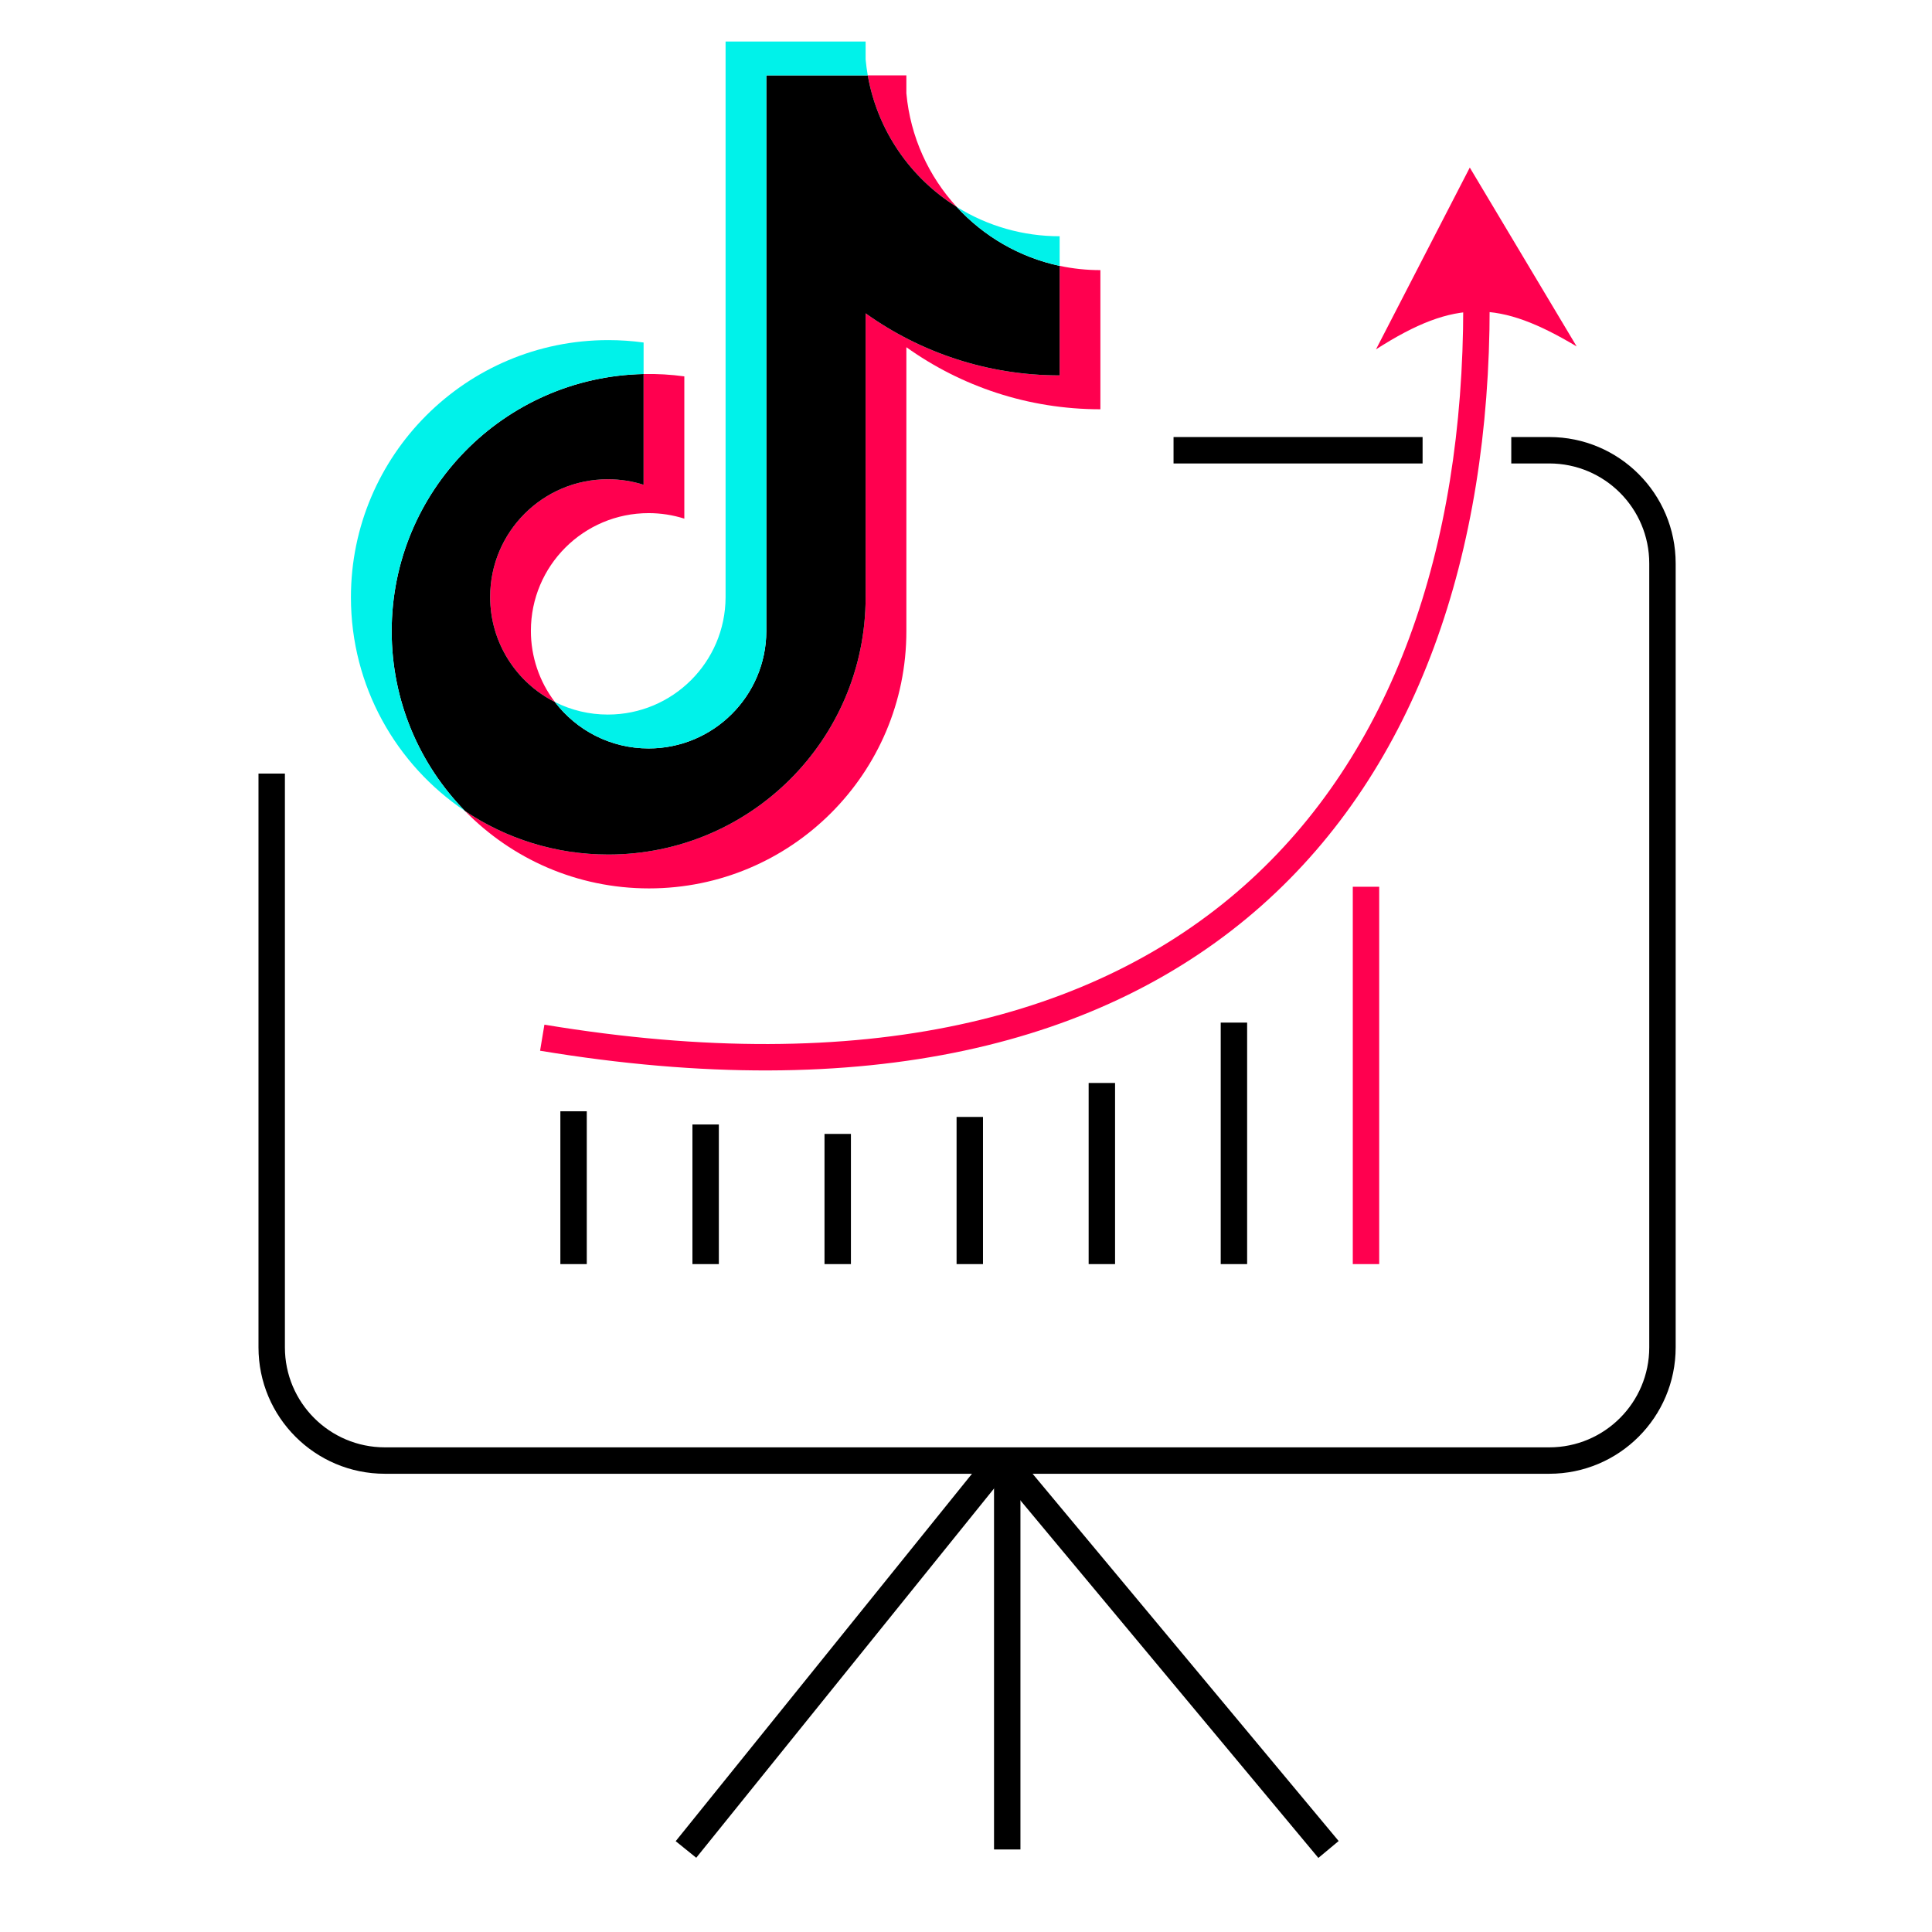
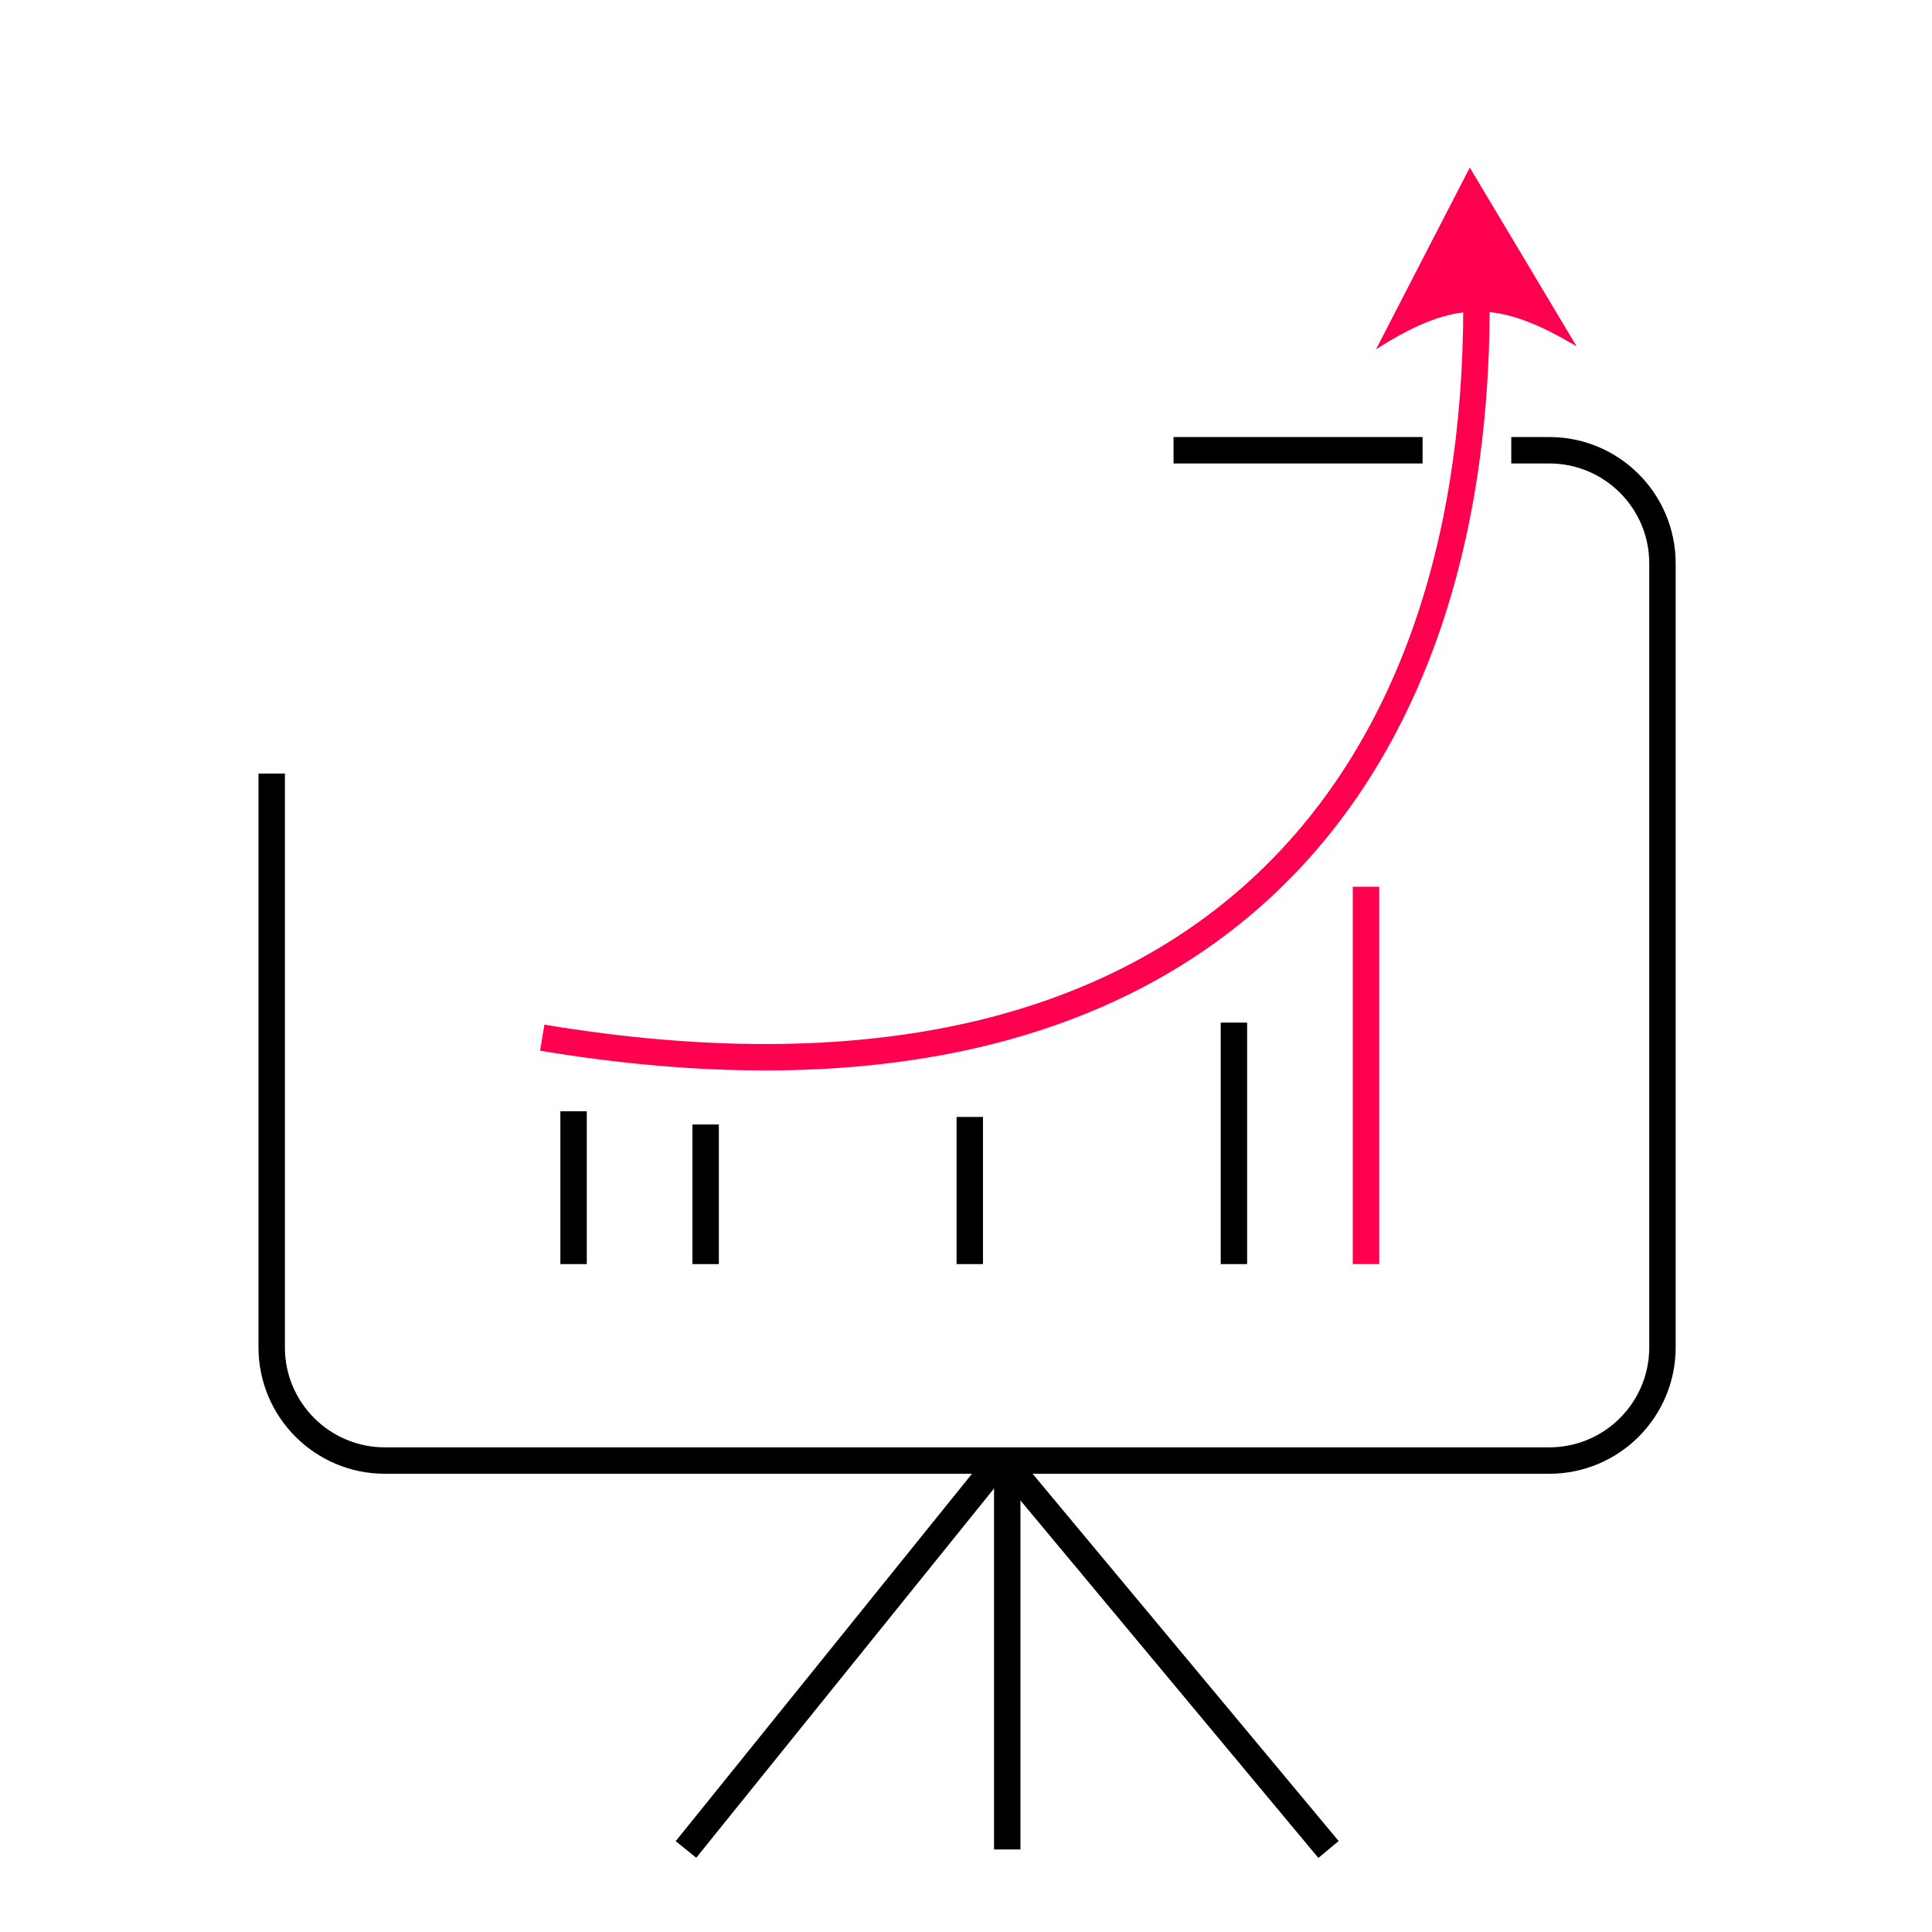
<svg xmlns="http://www.w3.org/2000/svg" width="512" height="512" viewBox="0 0 512 512" fill="none">
  <path fill-rule="evenodd" clip-rule="evenodd" d="M155.502 294.5V335H148.502V294.5H155.502Z" fill="black" />
-   <path fill-rule="evenodd" clip-rule="evenodd" d="M295.502 287V335H288.502V287H295.502Z" fill="black" />
  <path fill-rule="evenodd" clip-rule="evenodd" d="M330.502 271V335H323.502V271H330.502Z" fill="black" />
-   <path fill-rule="evenodd" clip-rule="evenodd" d="M225.502 300.5V335H218.502V300.5H225.502Z" fill="black" />
  <path fill-rule="evenodd" clip-rule="evenodd" d="M190.502 298V335H183.502V298H190.502Z" fill="black" />
  <path fill-rule="evenodd" clip-rule="evenodd" d="M260.502 296V335H253.502V296H260.502Z" fill="black" />
  <path fill-rule="evenodd" clip-rule="evenodd" d="M365.502 235V335H358.502V235H365.502Z" fill="#FF004F" />
  <path d="M389.509 44.404L417.828 91.804C397.498 79.698 385.887 78.97 364.654 92.58L389.509 44.404Z" fill="#FF004F" />
  <path fill-rule="evenodd" clip-rule="evenodd" d="M329.594 234.841C369.019 199.933 387.777 145.475 387.777 81.194H394.777C394.777 146.719 375.648 203.414 334.234 240.082C292.777 276.79 229.689 292.813 143.126 278.453L144.272 271.547C229.511 285.687 290.213 269.71 329.594 234.841Z" fill="#FF004F" />
  <path fill-rule="evenodd" clip-rule="evenodd" d="M377.002 122.82H311V115.82H377.002V122.82ZM410.569 122.82H400.502V115.82H410.569C429.071 115.82 444.069 130.818 444.069 149.32V357.063C444.069 375.565 429.071 390.563 410.569 390.563H102.002C83.5 390.563 68.502 375.565 68.502 357.063V205H75.502V357.063C75.502 371.699 87.366 383.563 102.002 383.563H410.569C425.205 383.563 437.069 371.699 437.069 357.063V149.32C437.069 134.684 425.205 122.82 410.569 122.82Z" fill="black" />
  <path fill-rule="evenodd" clip-rule="evenodd" d="M263.428 490.128V387.063H270.428V490.128H263.428Z" fill="black" />
  <path fill-rule="evenodd" clip-rule="evenodd" d="M349.379 492.368L265.359 391.545L270.737 387.063L354.757 487.887L349.379 492.368Z" fill="black" />
  <path fill-rule="evenodd" clip-rule="evenodd" d="M179.063 487.931L263.083 383.746L268.532 388.14L184.512 492.325L179.063 487.931Z" fill="black" />
  <g clip-path="url(#clip0_1671_2278)">
-     <path d="M240.196 92.016C254.688 102.37 272.441 108.462 291.615 108.462V71.586C287.986 71.587 284.367 71.208 280.817 70.456V99.483C261.644 99.483 243.893 93.392 229.399 83.039V158.294C229.399 195.942 198.864 226.458 161.201 226.458C147.147 226.458 134.085 222.211 123.234 214.928C135.619 227.585 152.889 235.436 171.996 235.436C209.662 235.436 240.198 204.92 240.198 167.271V92.016H240.196ZM253.518 54.812C246.112 46.725 241.249 36.275 240.196 24.72V19.977H229.964C232.54 34.662 241.326 47.208 253.518 54.812ZM147.057 186.04C142.918 180.618 140.682 173.984 140.692 167.163C140.692 149.945 154.658 135.984 171.89 135.984C175.1 135.983 178.292 136.475 181.353 137.445V99.744C177.776 99.254 174.167 99.046 170.559 99.123V128.467C167.497 127.497 164.303 127.004 161.091 127.007C143.861 127.007 129.895 140.966 129.895 158.187C129.895 170.363 136.876 180.905 147.057 186.04Z" fill="#FF004F" />
-     <path d="M229.399 83.038C243.894 93.391 261.644 99.483 280.817 99.483V70.455C270.115 68.176 260.64 62.587 253.517 54.812C241.325 47.207 232.54 34.661 229.964 19.977H203.085V167.27C203.024 184.441 189.082 198.344 171.888 198.344C161.757 198.344 152.755 193.518 147.055 186.039C136.876 180.905 129.895 170.362 129.895 158.187C129.895 140.969 143.86 127.008 161.09 127.008C164.392 127.008 167.573 127.521 170.558 128.468V99.123C133.556 99.888 103.798 130.106 103.798 167.27C103.798 185.823 111.208 202.641 123.235 214.93C134.086 222.211 147.147 226.459 161.201 226.459C198.866 226.459 229.4 195.941 229.4 158.294L229.399 83.038Z" fill="black" />
-     <path d="M280.817 70.454V62.607C271.166 62.621 261.706 59.92 253.517 54.812C260.765 62.743 270.31 68.212 280.817 70.456M229.963 19.977C229.718 18.574 229.529 17.161 229.398 15.743V11H192.286V158.294C192.227 175.463 178.284 189.367 161.09 189.367C156.215 189.374 151.407 188.235 147.054 186.041C152.755 193.518 161.756 198.344 171.887 198.344C189.08 198.344 203.024 184.442 203.085 167.27V19.977L229.963 19.977ZM170.56 99.122V90.767C167.459 90.344 164.332 90.132 161.202 90.132C123.534 90.132 93 120.65 93 158.294C93 181.894 105 202.694 123.236 214.928C111.209 202.64 103.798 185.821 103.798 167.269C103.798 130.106 133.556 99.887 170.56 99.122Z" fill="#00F2EA" />
-   </g>
+     </g>
  <defs>
    <clipPath id="clip0_1671_2278">
      <rect width="198.621" height="225" fill="white" transform="translate(93 11)" />
    </clipPath>
  </defs>
</svg>